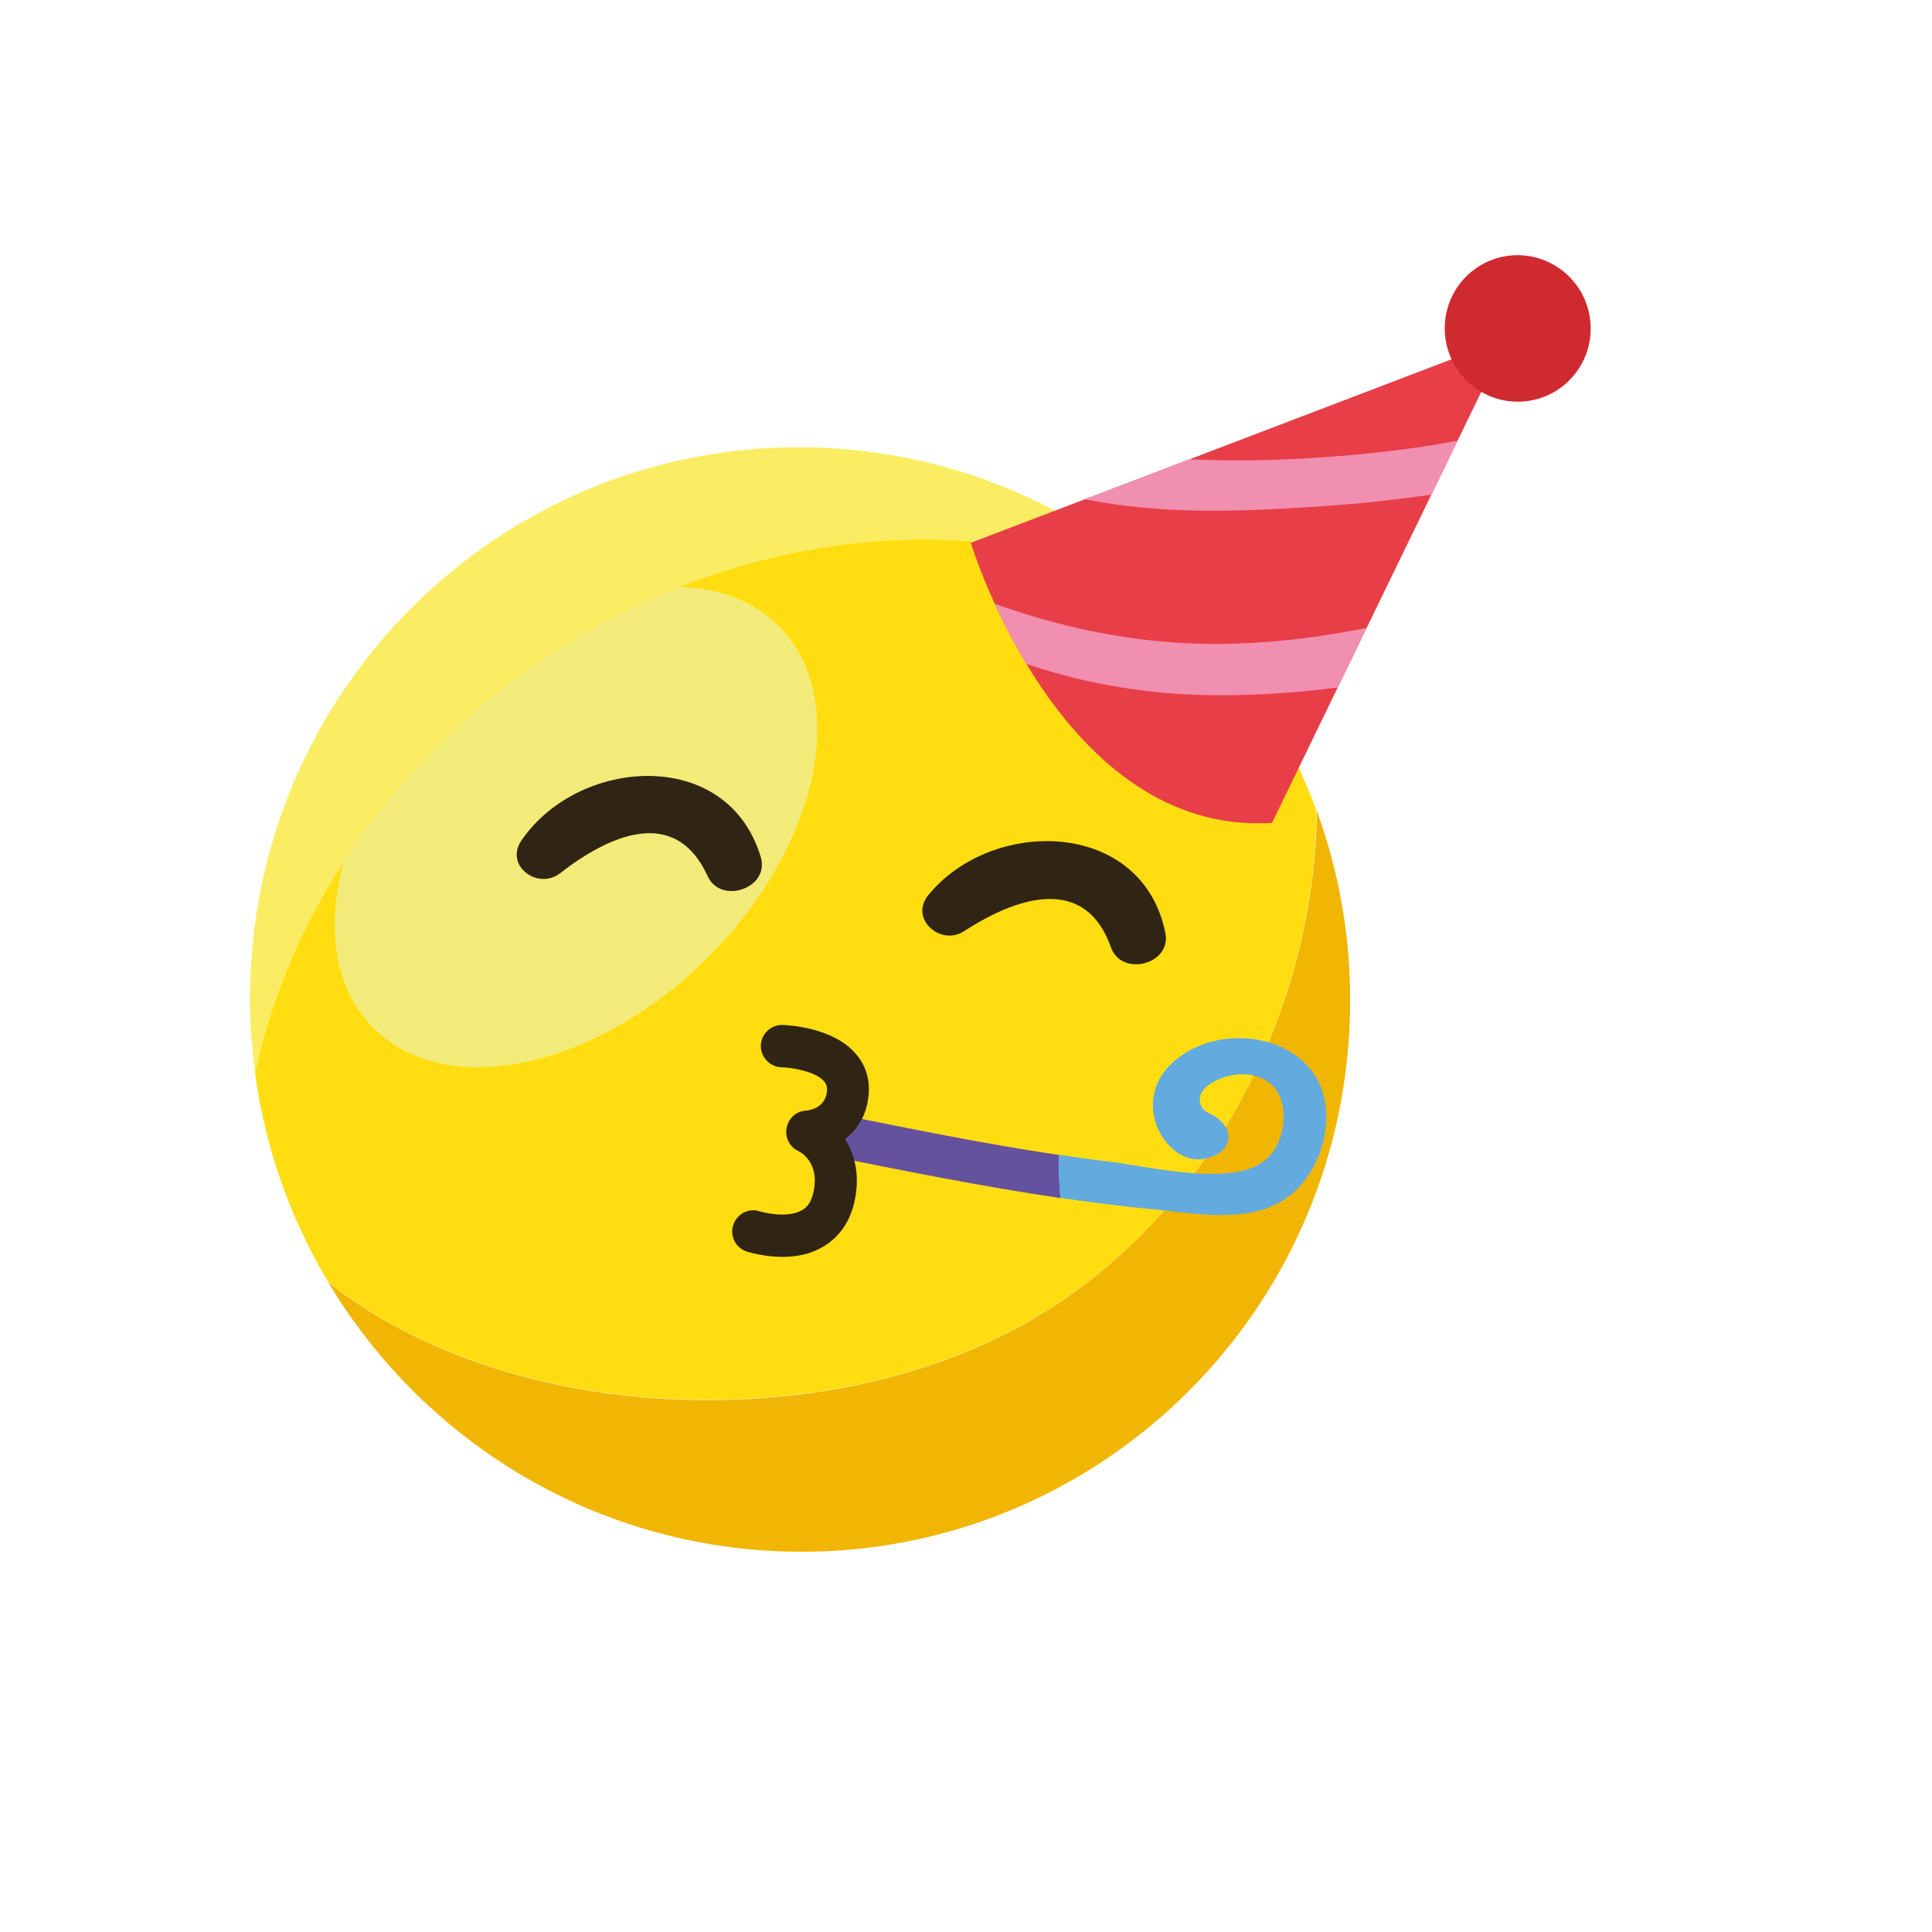
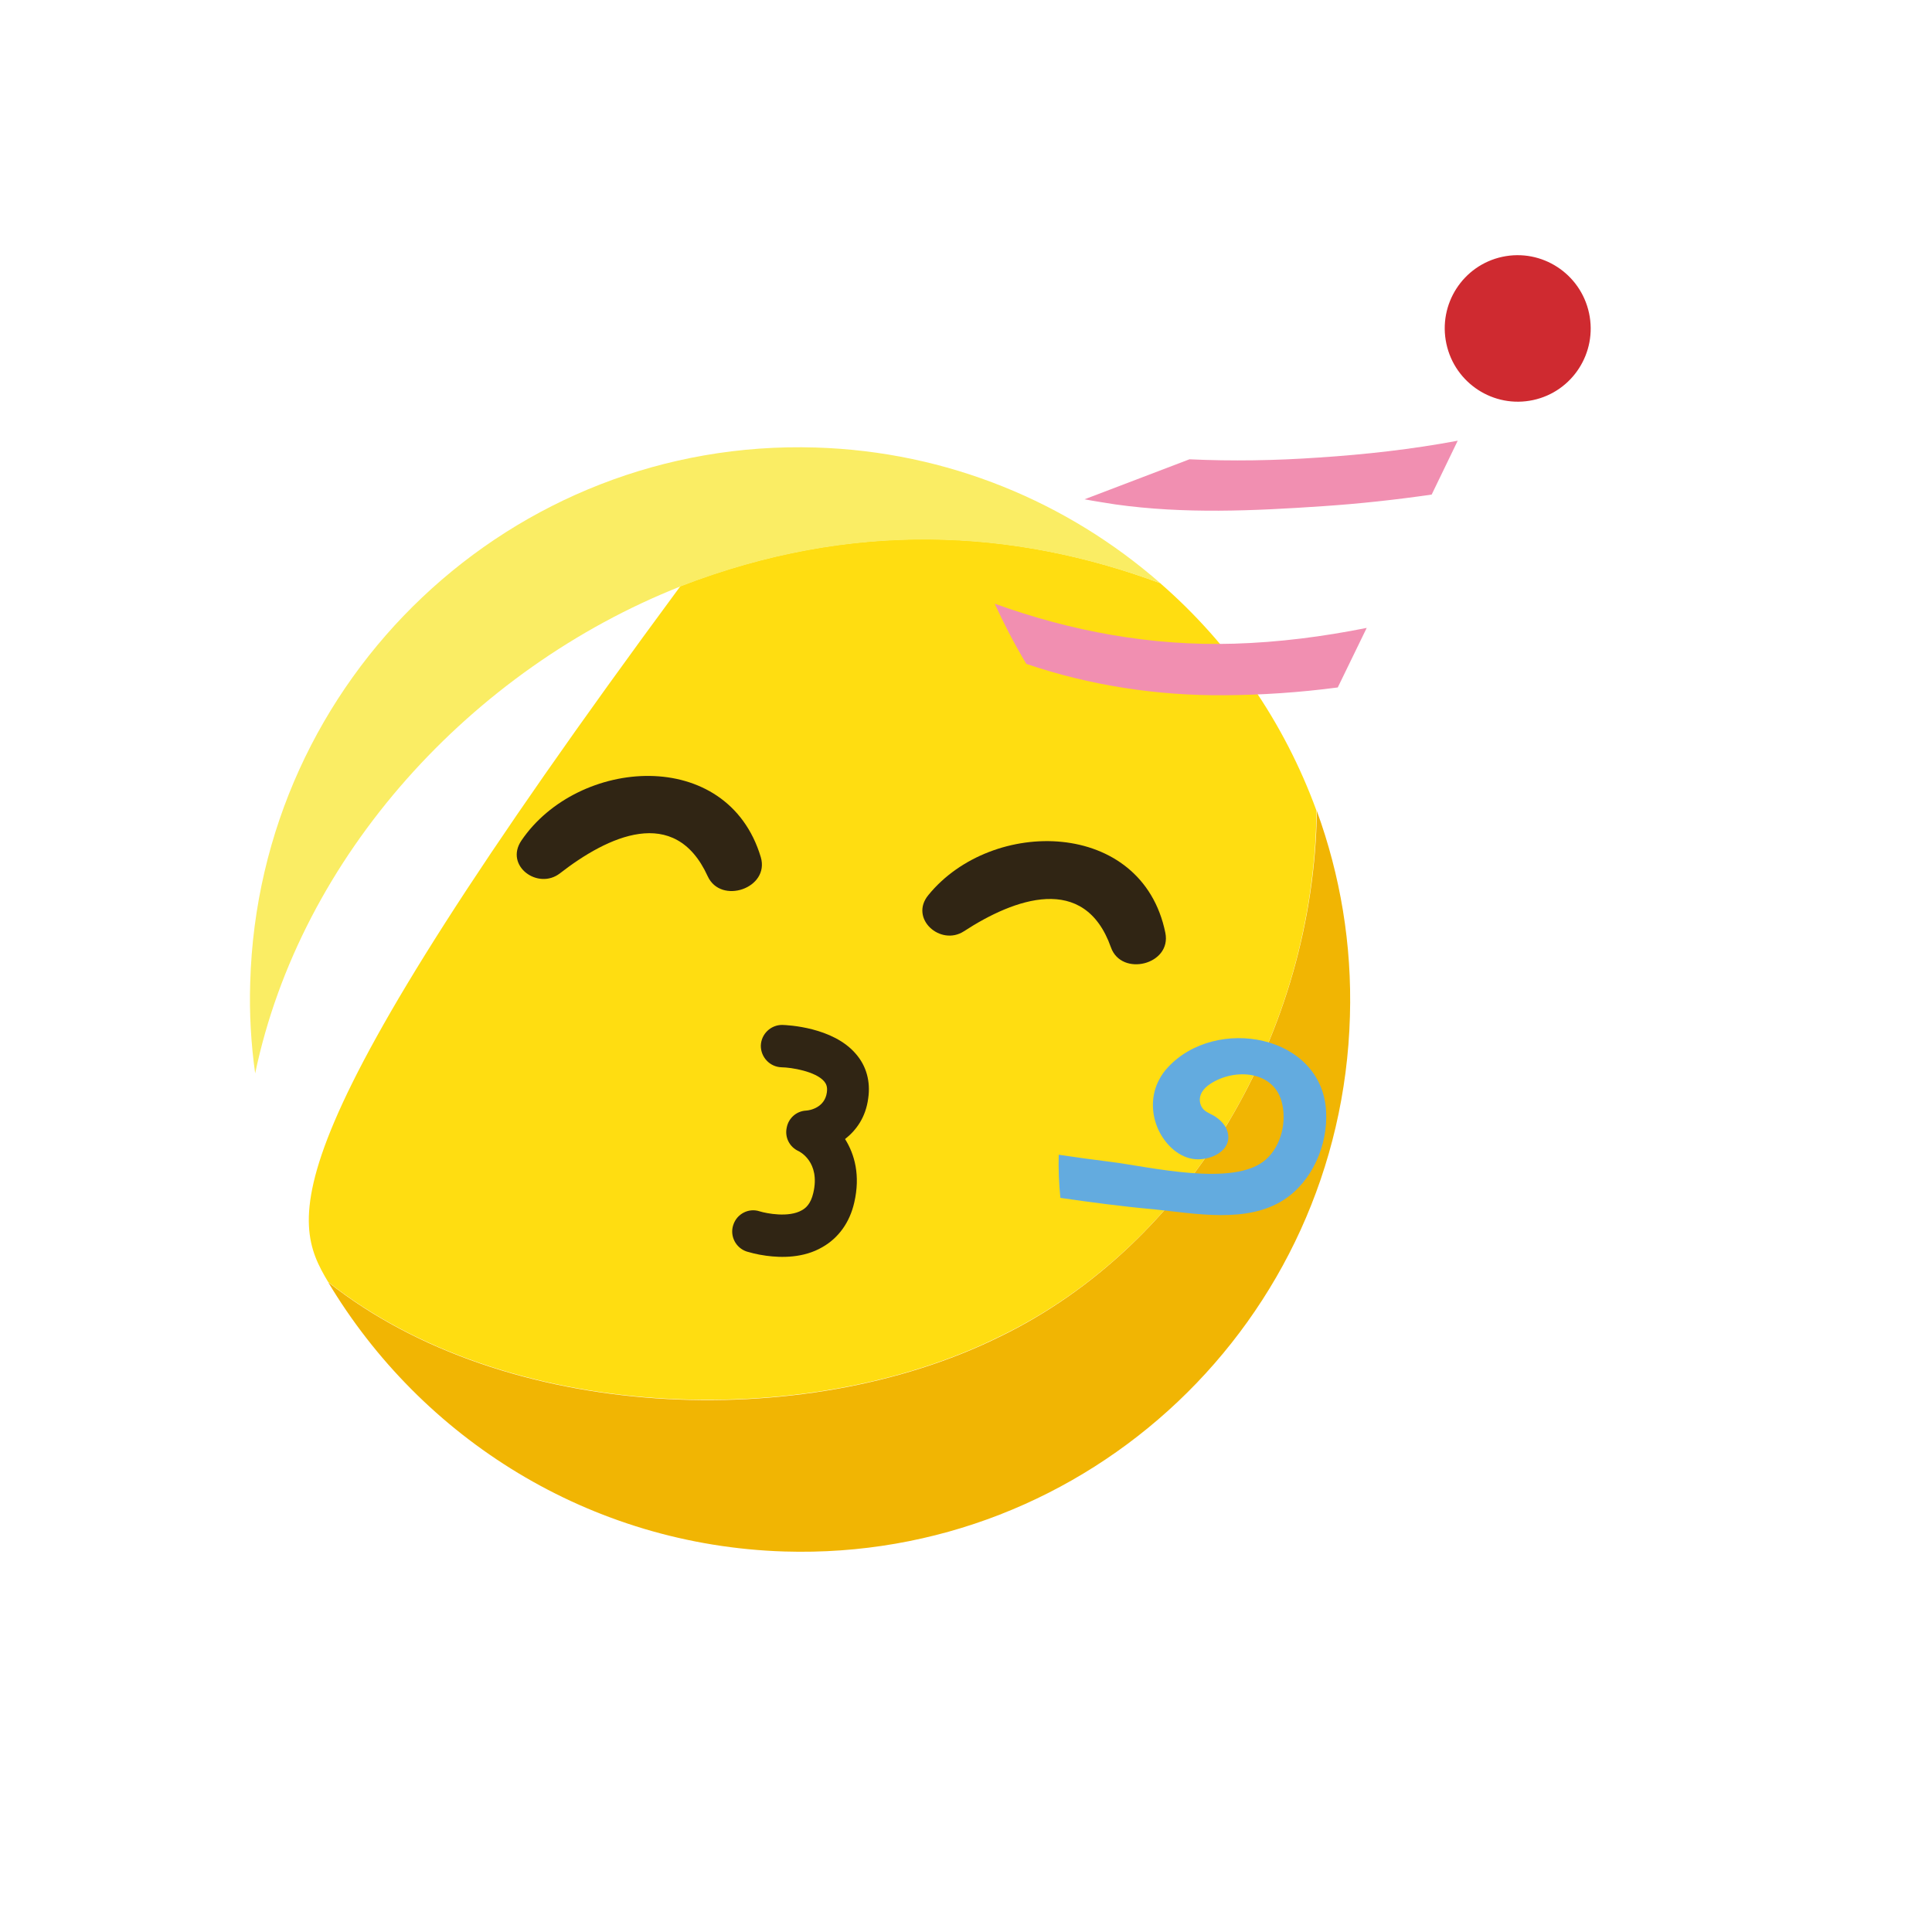
<svg xmlns="http://www.w3.org/2000/svg" width="96" height="96" viewBox="0 0 96 96" fill="none">
-   <path d="M33.81 29.124C23.43 33.247 14.939 42.502 12.675 53.321C13.181 57.062 14.439 60.578 16.303 63.696C25.052 70.635 39.888 71.234 49.633 66.427C59.189 61.834 65.291 51.183 65.417 40.287C63.811 35.883 61.122 31.996 57.644 28.973C50.353 26.264 42.355 25.821 33.81 29.124Z" fill="#FFDD11" />
-   <path d="M35.057 47.689C40.641 42.198 42.287 34.795 38.732 31.153C35.178 27.512 27.77 29.012 22.186 34.503C16.602 39.994 14.957 47.397 18.511 51.038C22.065 54.679 29.473 53.18 35.057 47.689Z" fill="#F2EB7A" />
+   <path d="M33.81 29.124C13.181 57.062 14.439 60.578 16.303 63.696C25.052 70.635 39.888 71.234 49.633 66.427C59.189 61.834 65.291 51.183 65.417 40.287C63.811 35.883 61.122 31.996 57.644 28.973C50.353 26.264 42.355 25.821 33.81 29.124Z" fill="#FFDD11" />
  <path d="M40.532 22.237C25.443 21.771 12.857 33.688 12.433 48.83C12.384 50.355 12.473 51.866 12.679 53.336C14.942 42.517 23.43 33.247 33.813 29.139C42.358 25.836 50.356 26.279 57.663 28.985C53.058 24.957 47.096 22.436 40.532 22.237Z" fill="#FAED64" />
  <path d="M49.636 66.442C39.876 71.252 25.056 70.65 16.306 63.711C20.943 71.47 29.297 76.79 38.978 77.093C54.067 77.558 66.653 65.641 67.077 50.5C67.186 46.911 66.589 43.474 65.435 40.298C65.291 51.183 59.189 61.834 49.636 66.442Z" fill="#F1B503" />
-   <path d="M41.236 55.279C39.891 55.015 39.718 57.135 41.048 57.401C44.923 58.178 48.798 58.955 52.709 59.534C52.635 58.825 52.606 58.105 52.626 57.391C48.811 56.822 45.014 56.044 41.236 55.279Z" fill="#64529E" />
  <path d="M58.024 53.044C57.858 53.222 57.713 53.426 57.602 53.64C57.185 54.408 57.196 55.336 57.555 56.127C57.875 56.815 58.481 57.442 59.234 57.58C60.053 57.736 61.334 57.192 60.972 56.166C60.859 55.858 60.602 55.614 60.314 55.439C60.083 55.315 59.81 55.216 59.695 54.973C59.499 54.573 59.698 54.183 60.023 53.94C61.173 53.078 63.226 53.126 63.678 54.717C63.952 55.699 63.681 56.925 62.902 57.613C61.335 59.022 57.052 57.954 55.117 57.723C54.277 57.62 53.435 57.501 52.607 57.379C52.588 58.093 52.617 58.812 52.691 59.522C54.231 59.744 55.768 59.95 57.322 60.089C59.377 60.294 61.955 60.813 63.803 59.612C65.208 58.695 65.983 56.888 65.894 55.234C65.698 51.395 60.404 50.45 58.024 53.044Z" fill="#63ABDF" />
  <path d="M38.067 62.396C37.566 62.33 37.212 62.217 37.112 62.191C36.555 62.011 36.254 61.413 36.435 60.869C36.614 60.31 37.209 60.009 37.751 60.192C38.087 60.294 39.187 60.515 39.844 60.137C40.027 60.035 40.283 59.837 40.413 59.273C40.773 57.729 39.719 57.214 39.668 57.193C39.231 56.987 38.989 56.519 39.09 56.039C39.176 55.563 39.572 55.21 40.053 55.185C40.255 55.174 40.979 55.034 41.086 54.285C41.129 53.976 41.037 53.838 40.951 53.731C40.531 53.237 39.325 53.039 38.837 53.033C38.252 53.017 37.802 52.53 37.805 51.961C37.821 51.374 38.305 50.923 38.872 50.928C39.125 50.936 41.392 51.033 42.527 52.367C43.049 52.964 43.262 53.739 43.142 54.569C43.018 55.527 42.542 56.165 41.991 56.599C42.47 57.364 42.757 58.407 42.448 59.751C42.222 60.746 41.664 61.513 40.866 61.968C39.931 62.516 38.828 62.501 38.067 62.396Z" fill="#302514" />
  <path d="M25.906 41.77C25.06 43.025 26.736 44.242 27.826 43.393C30.182 41.562 33.53 39.959 35.163 43.536C35.817 44.973 38.26 44.133 37.803 42.59C36.144 37.062 28.71 37.634 25.906 41.77Z" fill="#302514" />
  <path d="M46.128 44.478C45.169 45.646 46.738 47.029 47.896 46.275C50.391 44.65 53.886 43.363 55.201 47.072C55.723 48.553 58.23 47.936 57.905 46.349C56.75 40.681 49.285 40.597 46.128 44.478Z" fill="#302514" />
-   <path d="M48.242 26.97C48.275 27.12 52.71 41.549 63.205 40.888L74.903 16.793L48.242 26.97Z" fill="#E83E47" />
  <path d="M66.473 34.159L67.911 31.2C65.742 31.634 63.541 31.918 61.324 31.984C57.218 32.109 53.226 31.373 49.427 29.997C49.841 30.901 50.36 31.926 50.997 32.988C54.15 34.062 57.496 34.573 60.853 34.546C62.673 34.534 64.563 34.412 66.473 34.159Z" fill="#F18FB1" />
  <path d="M65.732 25.152C67.544 25.031 69.341 24.835 71.139 24.575L72.433 21.899C70.153 22.326 67.851 22.583 65.527 22.735C63.36 22.886 61.215 22.921 59.104 22.822L53.89 24.81C54.398 24.906 54.917 24.983 55.422 25.064C58.84 25.545 62.294 25.386 65.732 25.152Z" fill="#F18FB1" />
  <path d="M76.179 19.879C78.136 19.459 79.381 17.524 78.959 15.559C78.537 13.593 76.607 12.341 74.65 12.761C72.692 13.182 71.448 15.116 71.87 17.082C72.292 19.047 74.222 20.3 76.179 19.879Z" fill="#CF2A30" />
</svg>